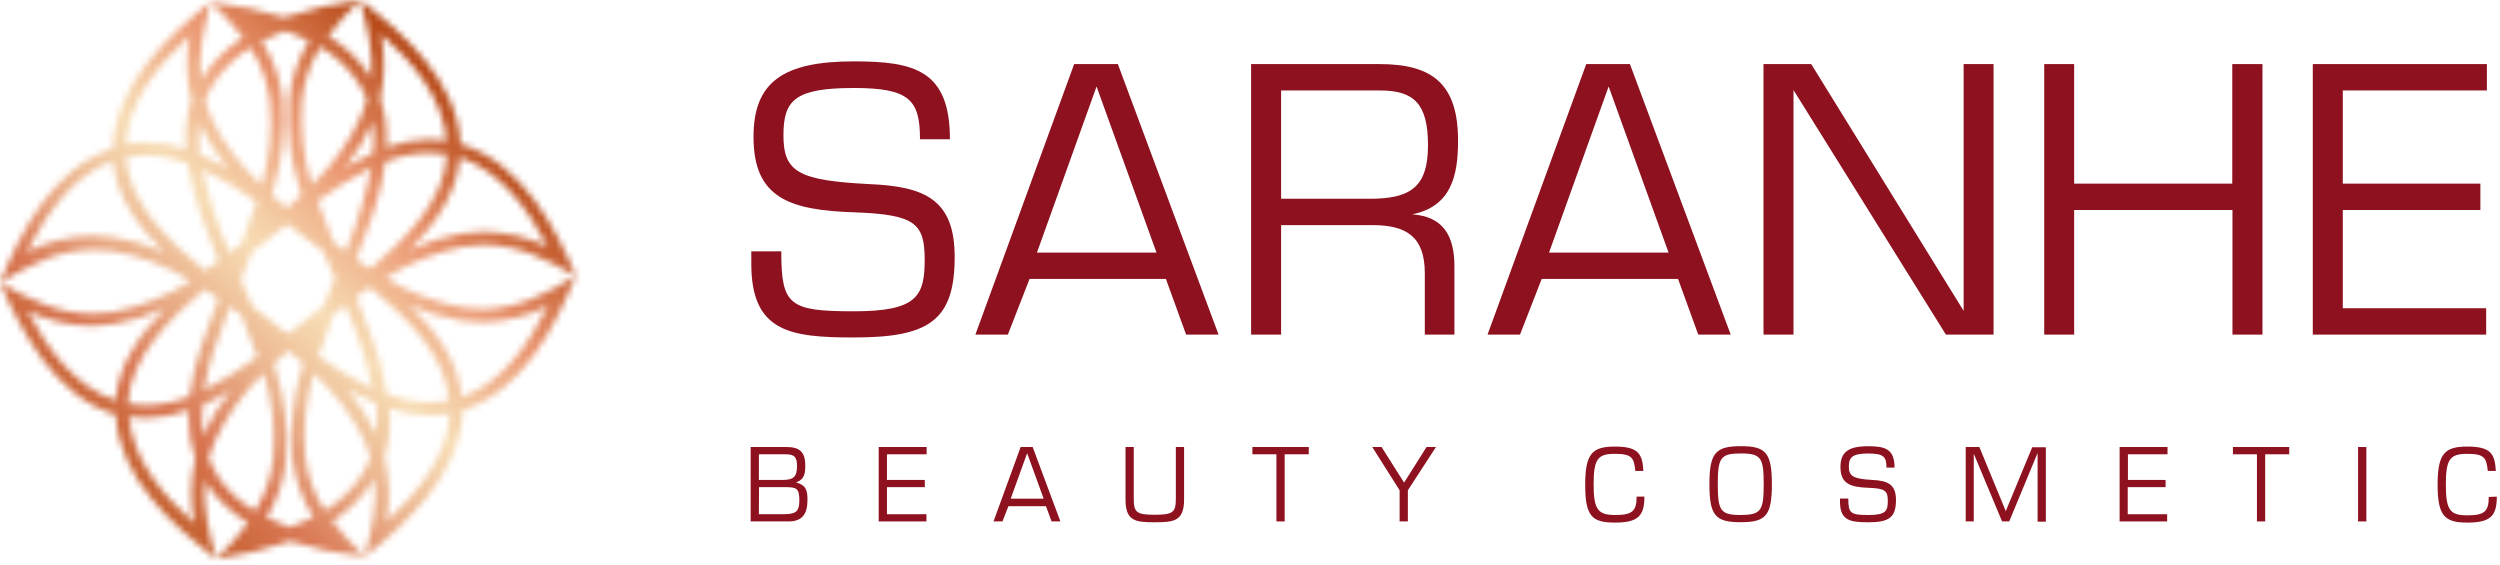
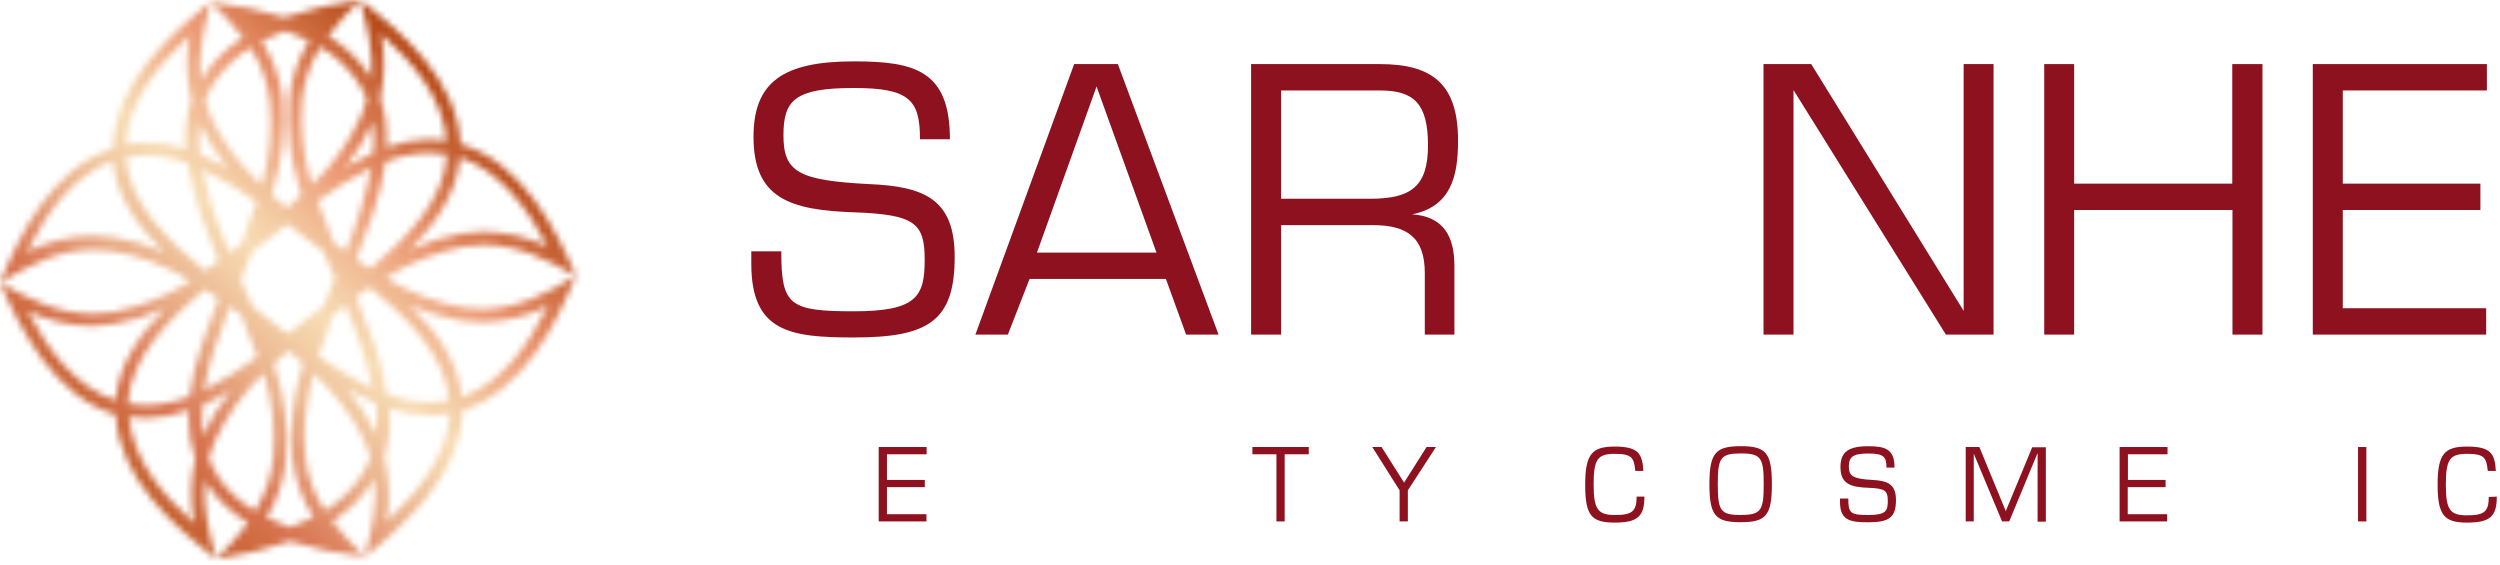
<svg xmlns="http://www.w3.org/2000/svg" width="385" height="87" viewBox="0 0 385 87" fill="none">
  <path d="M120.32 38.71C120.32 47 121.49 47.94 131.5 47.94C141.23 47.94 142.4 45.61 142.4 39.99C142.4 34.37 140.9 33.04 131.61 32.7C121.61 32.37 116.04 30.53 116.04 21.08C116.04 12.62 120.6 9.45 131.5 9.45C140.84 9.45 146.29 10.84 146.29 21.45H141.68C141.68 15.39 140.06 13.55 131.5 13.55C122.38 13.55 120.65 15.44 120.65 20.84C120.65 26.51 122.99 27.79 133.84 28.35C142.42 28.71 147.02 30.71 147.02 39.57C147.02 49.41 143.02 51.97 131.5 51.97C121.71 51.97 115.7 51.14 115.7 40.63V38.71H120.32Z" fill="#8E111F" />
  <path d="M165.42 9.87H172.15L187.66 51.53H182.66L179.55 42.96H158.55L155.21 51.53H150.21L165.42 9.87ZM168.87 13.32L159.69 38.9H178.1L168.87 13.32Z" fill="#8E111F" />
  <path d="M197.29 51.53H192.67V9.87H212.47C220.59 9.87 224.54 12.93 224.54 21.66C224.54 27.11 223.48 31.78 217.48 33.01C222.26 33.34 223.98 36.34 223.98 40.96V51.53H219.42V42.07C219.42 36.56 216.69 34.67 211.42 34.67H197.29V51.53ZM197.29 30.61H210.91C217.2 30.61 219.91 28.83 219.91 22.38C219.91 15.93 217.74 13.93 212.46 13.93H197.29V30.61Z" fill="#8E111F" />
-   <path d="M244.28 9.87H251.01L266.53 51.53H261.53L258.42 42.96H237.42L234.08 51.53H229.08L244.28 9.87ZM247.73 13.32L238.55 38.9H256.96L247.73 13.32Z" fill="#8E111F" />
  <path d="M278.93 9.87L302.4 47.87V9.87H307.01V51.53H299.67L276.2 13.87V51.53H271.58V9.87H278.93Z" fill="#8E111F" />
  <path d="M343.77 28.28V9.87H348.42V51.53H343.8V32.34H319.42V51.53H314.81V9.87H319.42V28.28H343.77Z" fill="#8E111F" />
  <path d="M381.98 28.28V32.34H360.79V47.47H382.87V51.53H356.17V9.87H382.98V13.93H360.79V28.28H381.98Z" fill="#8E111F" />
-   <path d="M115.6 68.84H121.12C123.12 68.84 124.01 69.59 124.01 71.66C124.01 72.94 123.89 73.83 122.59 74.29C124.11 74.7 124.35 75.47 124.35 76.98C124.35 79.03 123.65 80.3 121.44 80.3H115.6V68.84ZM116.87 73.91H120.51C122.21 73.91 122.74 73.42 122.74 71.78C122.74 70.39 122.36 69.96 120.98 69.96H116.87V73.91ZM116.87 79.19H120.42C122.42 79.19 123.1 78.96 123.1 77.07C123.1 75.18 122.63 75.02 120.96 75.02H116.89L116.87 79.19Z" fill="#8E111F" />
  <path d="M142.42 73.91V75.02H136.59V79.19H142.67V80.3H135.32V68.84H142.7V69.96H136.59V73.91H142.42Z" fill="#8E111F" />
-   <path d="M157.18 68.84H159.03L163.3 80.3H161.94L161.08 77.95H155.3L154.38 80.3H153L157.18 68.84ZM158.18 69.79L155.65 76.79H160.72L158.18 69.79Z" fill="#8E111F" />
-   <path d="M174.6 68.84V76.84C174.6 78.93 175.06 79.27 177.82 79.27C180.58 79.27 181.08 78.93 181.08 76.84V68.84H182.35V76.91C182.35 80.27 180.77 80.43 177.82 80.43C174.87 80.43 173.33 80.27 173.33 76.91V68.84H174.6Z" fill="#8E111F" />
  <path d="M197.84 80.3H196.57V69.96H192.87V68.84H201.55V69.96H197.84V80.3Z" fill="#8E111F" />
  <path d="M212.76 68.84L216.23 74.32L219.69 68.84H221.14L216.81 75.51V80.3H215.54V75.51L211.33 68.84H212.76Z" fill="#8E111F" />
  <path d="M253.24 76.48C253.24 79.48 252.24 80.48 248.69 80.48C245.14 80.48 244.12 79.48 244.12 74.66C244.12 69.84 245.22 68.77 248.69 68.77C252.36 68.77 252.93 69.93 253.08 72.52H251.84C251.63 70.52 251.35 69.89 248.69 69.89C246.03 69.89 245.42 70.71 245.42 74.61C245.42 78.51 246.11 79.31 248.73 79.31C251.35 79.31 252.04 78.74 252.04 76.48H253.24Z" fill="#8E111F" />
  <path d="M268.09 68.71C271.93 68.71 272.87 69.71 272.87 74.57C272.87 79.43 271.93 80.42 268.06 80.42C264.19 80.42 263.25 79.42 263.25 74.57C263.25 69.72 264.22 68.71 268.09 68.71ZM268.09 79.3C271.22 79.3 271.61 78.61 271.61 74.57C271.61 70.53 271.23 69.83 268.09 69.83C264.95 69.83 264.54 70.5 264.54 74.57C264.54 78.64 264.95 79.31 268.07 79.31L268.09 79.3Z" fill="#8E111F" />
  <path d="M284.64 76.77C284.64 79.05 284.96 79.31 287.72 79.31C290.48 79.31 290.72 78.67 290.72 77.12C290.72 75.57 290.3 75.21 287.72 75.12C284.98 75.02 283.43 74.52 283.43 71.92C283.43 69.59 284.69 68.72 287.69 68.72C290.26 68.72 291.76 69.1 291.76 72.01H290.52C290.52 70.34 290.08 69.84 287.72 69.84C285.36 69.84 284.72 70.36 284.72 71.84C284.72 73.32 285.37 73.75 288.35 73.91C290.72 74.03 291.98 74.58 291.98 77.01C291.98 79.72 290.88 80.43 287.71 80.43C285.01 80.43 283.36 80.2 283.36 77.3V76.77H284.64Z" fill="#8E111F" />
  <path d="M308.89 78.71L312.96 68.88H315.06V80.34H313.79V69.76L309.42 80.3H308.32L303.96 69.87V80.3H302.72V68.84H304.82L308.89 78.71Z" fill="#8E111F" />
  <path d="M333.5 73.91V75.02H327.67V79.19H333.74V80.3H326.42V68.84H333.8V69.96H327.7V73.91H333.5Z" fill="#8E111F" />
-   <path d="M348.84 80.3H347.57V69.96H343.87V68.84H352.54V69.96H348.84V80.3Z" fill="#8E111F" />
  <path d="M364.42 80.3H363.14V68.84H364.42V80.3Z" fill="#8E111F" />
  <path d="M384.51 76.48C384.51 79.48 383.51 80.48 379.96 80.48C376.51 80.48 375.39 79.48 375.39 74.66C375.39 69.84 376.49 68.77 379.96 68.77C383.64 68.77 384.21 69.93 384.36 72.52H383.12C382.9 70.52 382.63 69.89 379.96 69.89C377.29 69.89 376.66 70.71 376.66 74.66C376.66 78.61 377.35 79.36 379.96 79.36C382.57 79.36 383.27 78.79 383.27 76.53L384.51 76.48Z" fill="#8E111F" />
  <mask id="mask0_4_123" style="mask-type:alpha" maskUnits="userSpaceOnUse" x="0" y="0" width="89" height="87">
    <path d="M22.58 64.39C24.791 64.351 26.981 63.946 29.06 63.19C29.06 63.7 29.06 64.19 29.06 64.7C29.075 66.721 29.413 68.726 30.06 70.64V70.64C29.31 73.907 29.272 77.297 29.95 80.58C24.95 76.2 20.44 70.73 19.87 64.18C20.721 64.311 21.579 64.378 22.44 64.38H22.65M59.22 70.38C59.965 67.961 60.23 65.42 60 62.9C62.099 63.618 64.302 63.986 66.52 63.99C67.446 63.982 68.369 63.895 69.28 63.73C68.83 70.28 64.41 75.85 59.52 80.33C60.123 77.029 60.021 73.638 59.22 70.38M31.22 62.38C32.71 61.724 34.157 60.972 35.55 60.13C33.833 62.246 32.404 64.579 31.3 67.07C31.098 65.515 31.072 63.941 31.22 62.38M53.53 59.93C53.89 60.15 54.26 60.35 54.64 60.55C55.705 61.132 56.8 61.656 57.92 62.12C58.08 63.673 58.08 65.237 57.92 66.79C56.746 64.326 55.264 62.021 53.51 59.93M33.6 73.36C33.008 72.478 32.518 71.532 32.14 70.54C32.386 69.666 32.693 68.811 33.06 67.98C34.891 64.032 37.457 60.469 40.62 57.48C41.92 61.639 42.422 66.005 42.1 70.35C41.82 73.314 40.847 76.171 39.26 78.69C36.991 77.36 35.039 75.551 33.54 73.39M47.03 70.35C46.647 66.02 47.088 61.656 48.33 57.49C49.913 58.977 51.374 60.589 52.7 62.31C54.032 64.018 55.169 65.87 56.09 67.83C56.475 68.653 56.792 69.506 57.04 70.38C56.694 71.385 56.223 72.342 55.64 73.23C54.191 75.418 52.28 77.262 50.04 78.63C48.398 76.147 47.37 73.309 47.04 70.35M41.04 79.72C41.858 78.394 42.528 76.982 43.04 75.51C43.591 73.919 43.947 72.267 44.1 70.59C44.431 66.001 43.881 61.392 42.48 57.01C42.38 56.67 42.28 56.35 42.18 56.01C42.91 55.34 43.66 54.69 44.4 54.01C45.18 54.63 45.94 55.27 46.69 55.93C46.58 56.25 46.49 56.59 46.4 56.93C45.083 61.342 44.618 65.964 45.03 70.55C45.391 73.785 46.504 76.891 48.28 79.62C47.116 80.229 45.914 80.76 44.68 81.21C43.435 80.784 42.219 80.276 41.04 79.69M14.33 50.21C15.42 50.2 16.507 50.099 17.58 49.91C20.305 49.458 22.953 48.63 25.45 47.45C21.53 51.45 18.23 56.13 17.79 61.66C11.54 59.52 7.32 53.82 4.26 47.91C7.349 49.37 10.714 50.155 14.13 50.21H14.33M33.16 53.41C33.86 51.24 34.65 49.16 35.38 47.26V47.18C35.98 47.65 36.57 48.08 37.2 48.54C37.2 48.54 37.2 48.59 37.2 48.62C38.07 50.67 38.91 52.78 39.65 54.92C37.052 56.876 34.288 58.603 31.39 60.08C31.795 57.818 32.366 55.588 33.1 53.41M63.1 47.06C65.633 48.175 68.298 48.961 71.03 49.4C72.133 49.561 73.246 49.638 74.36 49.63C77.835 49.545 81.248 48.699 84.36 47.15C81.41 53.09 77.36 58.88 71.12 61.15C70.55 55.6 67.12 50.97 63.12 47.07M49.04 54.85C49.74 52.66 50.56 50.51 51.39 48.41L53.11 47.09C53.11 47.09 53.16 47.04 53.19 47.03V47.09C55.004 51.192 56.41 55.463 57.39 59.84C54.46 58.425 51.663 56.752 49.03 54.84M19.67 62.18C20.08 55.03 26.03 49.18 31.52 44.56C32.24 45.02 32.94 45.49 33.64 45.98C31.96 50.37 29.87 55.69 29.17 61.04C27.041 61.9 24.775 62.37 22.48 62.43H22.37C21.464 62.432 20.56 62.349 19.67 62.18M59.61 60.74C58.79 55.41 56.61 50.12 54.84 45.74C55.52 45.24 56.23 44.74 56.93 44.27C62.51 48.78 68.56 54.52 69.12 61.67C68.204 61.855 67.274 61.956 66.34 61.97H66.23C63.966 61.938 61.725 61.508 59.61 60.7M43.99 51.15C43.9 51.08 43.8 51 43.69 50.93L41.21 49.03L40.84 48.76L40.48 48.49L40.39 48.35L38.9 47.21C38.51 46.27 38.09 45.32 37.68 44.38L37.1 43.03C37.29 42.57 37.47 42.1 37.67 41.63C38.05 40.7 38.44 39.77 38.82 38.83L39.92 37.95C39.948 37.92 39.982 37.896 40.02 37.88C41.39 36.81 42.78 35.73 44.16 34.59L44.25 34.54C44.324 34.592 44.394 34.648 44.46 34.71V34.71C45.84 35.8 47.22 36.83 48.59 37.84C48.654 37.882 48.714 37.929 48.77 37.98L49.77 38.68C50.16 39.62 50.57 40.56 50.97 41.49C51.17 41.95 51.38 42.42 51.57 42.87C51.39 43.32 51.21 43.78 51.02 44.23C50.63 45.17 50.23 46.13 49.85 47.1L48.72 47.98C48.682 48.019 48.638 48.053 48.59 48.08C47.34 49.08 46.06 50.08 44.81 51.08C44.765 51.129 44.715 51.172 44.66 51.21C44.576 51.268 44.496 51.332 44.42 51.4L44.11 51.18M35.34 38.83C33.531 34.737 32.128 30.477 31.15 26.11C34.087 27.517 36.889 29.191 39.52 31.11C38.81 33.28 38 35.43 37.17 37.51C36.55 37.98 35.95 38.44 35.37 38.9L35.34 38.83ZM53.14 38.7L51.39 37.35C50.51 35.29 49.65 33.15 48.9 30.98C51.507 29.026 54.277 27.299 57.18 25.82C56.285 30.204 54.965 34.491 53.24 38.62V38.71H53.17M17.39 24.81C17.94 30.34 21.32 34.96 25.31 38.81C22.798 37.685 20.143 36.911 17.42 36.51C16.338 36.344 15.245 36.267 14.15 36.28C10.677 36.377 7.266 37.223 4.15 38.76C7.15 32.82 11.21 27.01 17.41 24.76M70.8 24.24C77.04 26.36 81.25 32.07 84.32 37.96C81.191 36.485 77.779 35.704 74.32 35.67C73.204 35.681 72.09 35.782 70.99 35.97C68.273 36.456 65.631 37.293 63.13 38.46C67.06 34.46 70.36 29.78 70.82 24.24M19.39 24.22C20.316 24.037 21.256 23.94 22.2 23.93C24.498 23.95 26.773 24.38 28.92 25.2C29.72 30.53 31.92 35.81 33.68 40.2C32.98 40.7 32.29 41.2 31.59 41.67C26.01 37.17 19.94 31.43 19.39 24.26M54.87 39.99C55.71 37.79 56.66 35.36 57.48 32.82C58.329 30.252 58.954 27.616 59.35 24.94C61.48 24.072 63.75 23.597 66.05 23.54C66.982 23.538 67.913 23.621 68.83 23.79C68.42 30.96 62.48 36.79 56.99 41.41C56.28 40.96 55.58 40.48 54.87 39.99ZM34.04 25.35C32.979 24.772 31.887 24.251 30.77 23.79C30.595 22.242 30.595 20.678 30.77 19.13C31.922 21.574 33.384 23.859 35.12 25.93L34.07 25.35M57.39 18.84C57.584 20.393 57.607 21.962 57.46 23.52C55.988 24.176 54.556 24.917 53.17 25.74C54.87 23.633 56.289 21.314 57.39 18.84M35.86 23.67C34.535 21.958 33.411 20.099 32.51 18.13C32.137 17.3 31.823 16.444 31.57 15.57C31.921 14.577 32.391 13.63 32.97 12.75C34.416 10.564 36.315 8.715 38.54 7.33C40.175 9.817 41.202 12.653 41.54 15.61C41.964 19.949 41.529 24.329 40.26 28.5C38.669 27.005 37.195 25.39 35.85 23.67M46.5 15.56C46.793 12.602 47.765 9.751 49.34 7.23C51.599 8.57 53.543 10.381 55.04 12.54C55.632 13.406 56.119 14.339 56.49 15.32C56.256 16.202 55.955 17.064 55.59 17.9C53.781 21.875 51.209 25.456 48.02 28.44C46.694 24.284 46.178 19.911 46.5 15.56ZM29.16 5.56C28.574 8.848 28.673 12.222 29.45 15.47C28.711 17.904 28.443 20.456 28.66 22.99C26.567 22.276 24.372 21.907 22.16 21.9C21.227 21.915 20.297 22.008 19.38 22.18C19.82 15.59 24.26 10.04 29.16 5.56ZM59.57 21.17C59.572 19.128 59.234 17.101 58.57 15.17C59.28 11.905 59.317 8.53 58.68 5.25C63.68 9.62 68.19 15.09 68.76 21.67C67.845 21.515 66.918 21.445 65.99 21.46C63.779 21.501 61.589 21.907 59.51 22.66C59.51 22.15 59.56 21.66 59.51 21.14M41.86 29.99C41.97 29.66 42.05 29.33 42.15 28.99C43.502 24.578 43.977 19.945 43.55 15.35C43.167 12.14 42.052 9.061 40.29 6.35C41.464 5.737 42.676 5.203 43.92 4.75V4.75C45.174 5.182 46.4 5.693 47.59 6.28C45.875 9.04 44.818 12.157 44.5 15.39C44.141 19.997 44.684 24.631 46.1 29.03L46.4 30.03C45.68 30.7 44.94 31.35 44.18 32.03L41.92 30.13M43.92 2.7C40.171 1.545 36.32 0.748 32.42 0.32C34.227 2.013 35.899 3.845 37.42 5.8C34.975 7.315 32.887 9.341 31.3 11.74L30.93 12.35C30.51 8.35 31.35 4.35 32.42 0.35C26.02 5.35 17.87 12.86 17.42 22.48C17.42 22.61 17.42 22.72 17.42 22.83L17.1 22.94C7.98 26.08 3.1 35.94 0 43.52C2.187 42.174 4.474 40.997 6.84 40C9.202 39.028 11.726 38.505 14.28 38.46C15.284 38.448 16.287 38.514 17.28 38.66C21.581 39.384 25.698 40.943 29.4 43.25C25.744 45.602 21.67 47.232 17.4 48.05C16.408 48.215 15.405 48.302 14.4 48.31C9.08 48.36 4.59 46.15 0.02 43.52C1.718 47.702 3.903 51.67 6.53 55.34C9.35 59.09 12.92 62.34 17.53 63.78L17.84 63.88V64.22C18.52 73.84 26.84 81.13 33.3 86.06C32.16 82.06 31.22 78.06 31.56 74.06C31.68 74.27 31.81 74.47 31.95 74.67C33.591 77.046 35.726 79.038 38.21 80.51C36.72 82.485 35.082 84.343 33.31 86.07C37.181 85.524 40.991 84.613 44.69 83.35V83.35C48.436 84.506 52.283 85.306 56.18 85.74C54.379 84.045 52.707 82.216 51.18 80.27C53.637 78.734 55.734 76.688 57.33 74.27C57.44 74.06 57.58 73.85 57.69 73.65C58.13 77.65 57.25 81.65 56.18 85.7C59.785 82.977 63.058 79.838 65.93 76.35C68.83 72.65 70.98 68.35 71.23 63.56C71.23 63.45 71.23 63.32 71.23 63.21C71.339 63.188 71.446 63.158 71.55 63.12C80.67 59.96 85.55 50.12 88.64 42.52C84.16 45.21 79.71 47.52 74.41 47.61C73.406 47.608 72.403 47.535 71.41 47.39C67.152 46.634 63.075 45.084 59.39 42.82C63.047 40.465 67.12 38.829 71.39 38C72.381 37.829 73.384 37.739 74.39 37.73C79.69 37.68 84.18 39.94 88.71 42.53C85.5 35.04 80.41 25.24 71.22 22.27L70.9 22.18C70.9 22.07 70.9 21.96 70.9 21.84C70.23 12.22 61.9 4.91 55.43 0C56.58 4 57.5 8 57.16 12C57.03 11.79 56.92 11.6 56.78 11.41C55.148 9.038 53.023 7.045 50.55 5.57C52.027 3.587 53.659 1.725 55.43 0C51.538 0.51 47.701 1.38 43.97 2.6" fill="white" />
  </mask>
  <g mask="url(#mask0_4_123)">
    <path d="M44.328 -44L-43 43.328L44.328 130.655L131.655 43.328L44.328 -44Z" fill="url(#paint0_linear_4_123)" />
  </g>
  <defs>
    <linearGradient id="paint0_linear_4_123" x1="17.039" y1="71.191" x2="72.121" y2="16.109" gradientUnits="userSpaceOnUse">
      <stop stop-color="#C45F2D" />
      <stop offset="0.16" stop-color="#D97652" />
      <stop offset="0.31" stop-color="#E9AC86" />
      <stop offset="0.44" stop-color="#F3CFA7" />
      <stop offset="0.5" stop-color="#F7DCB4" />
      <stop offset="0.56" stop-color="#F4CEA6" />
      <stop offset="0.68" stop-color="#EEA983" />
      <stop offset="0.74" stop-color="#EA956F" />
      <stop offset="1" stop-color="#B54614" />
    </linearGradient>
  </defs>
</svg>